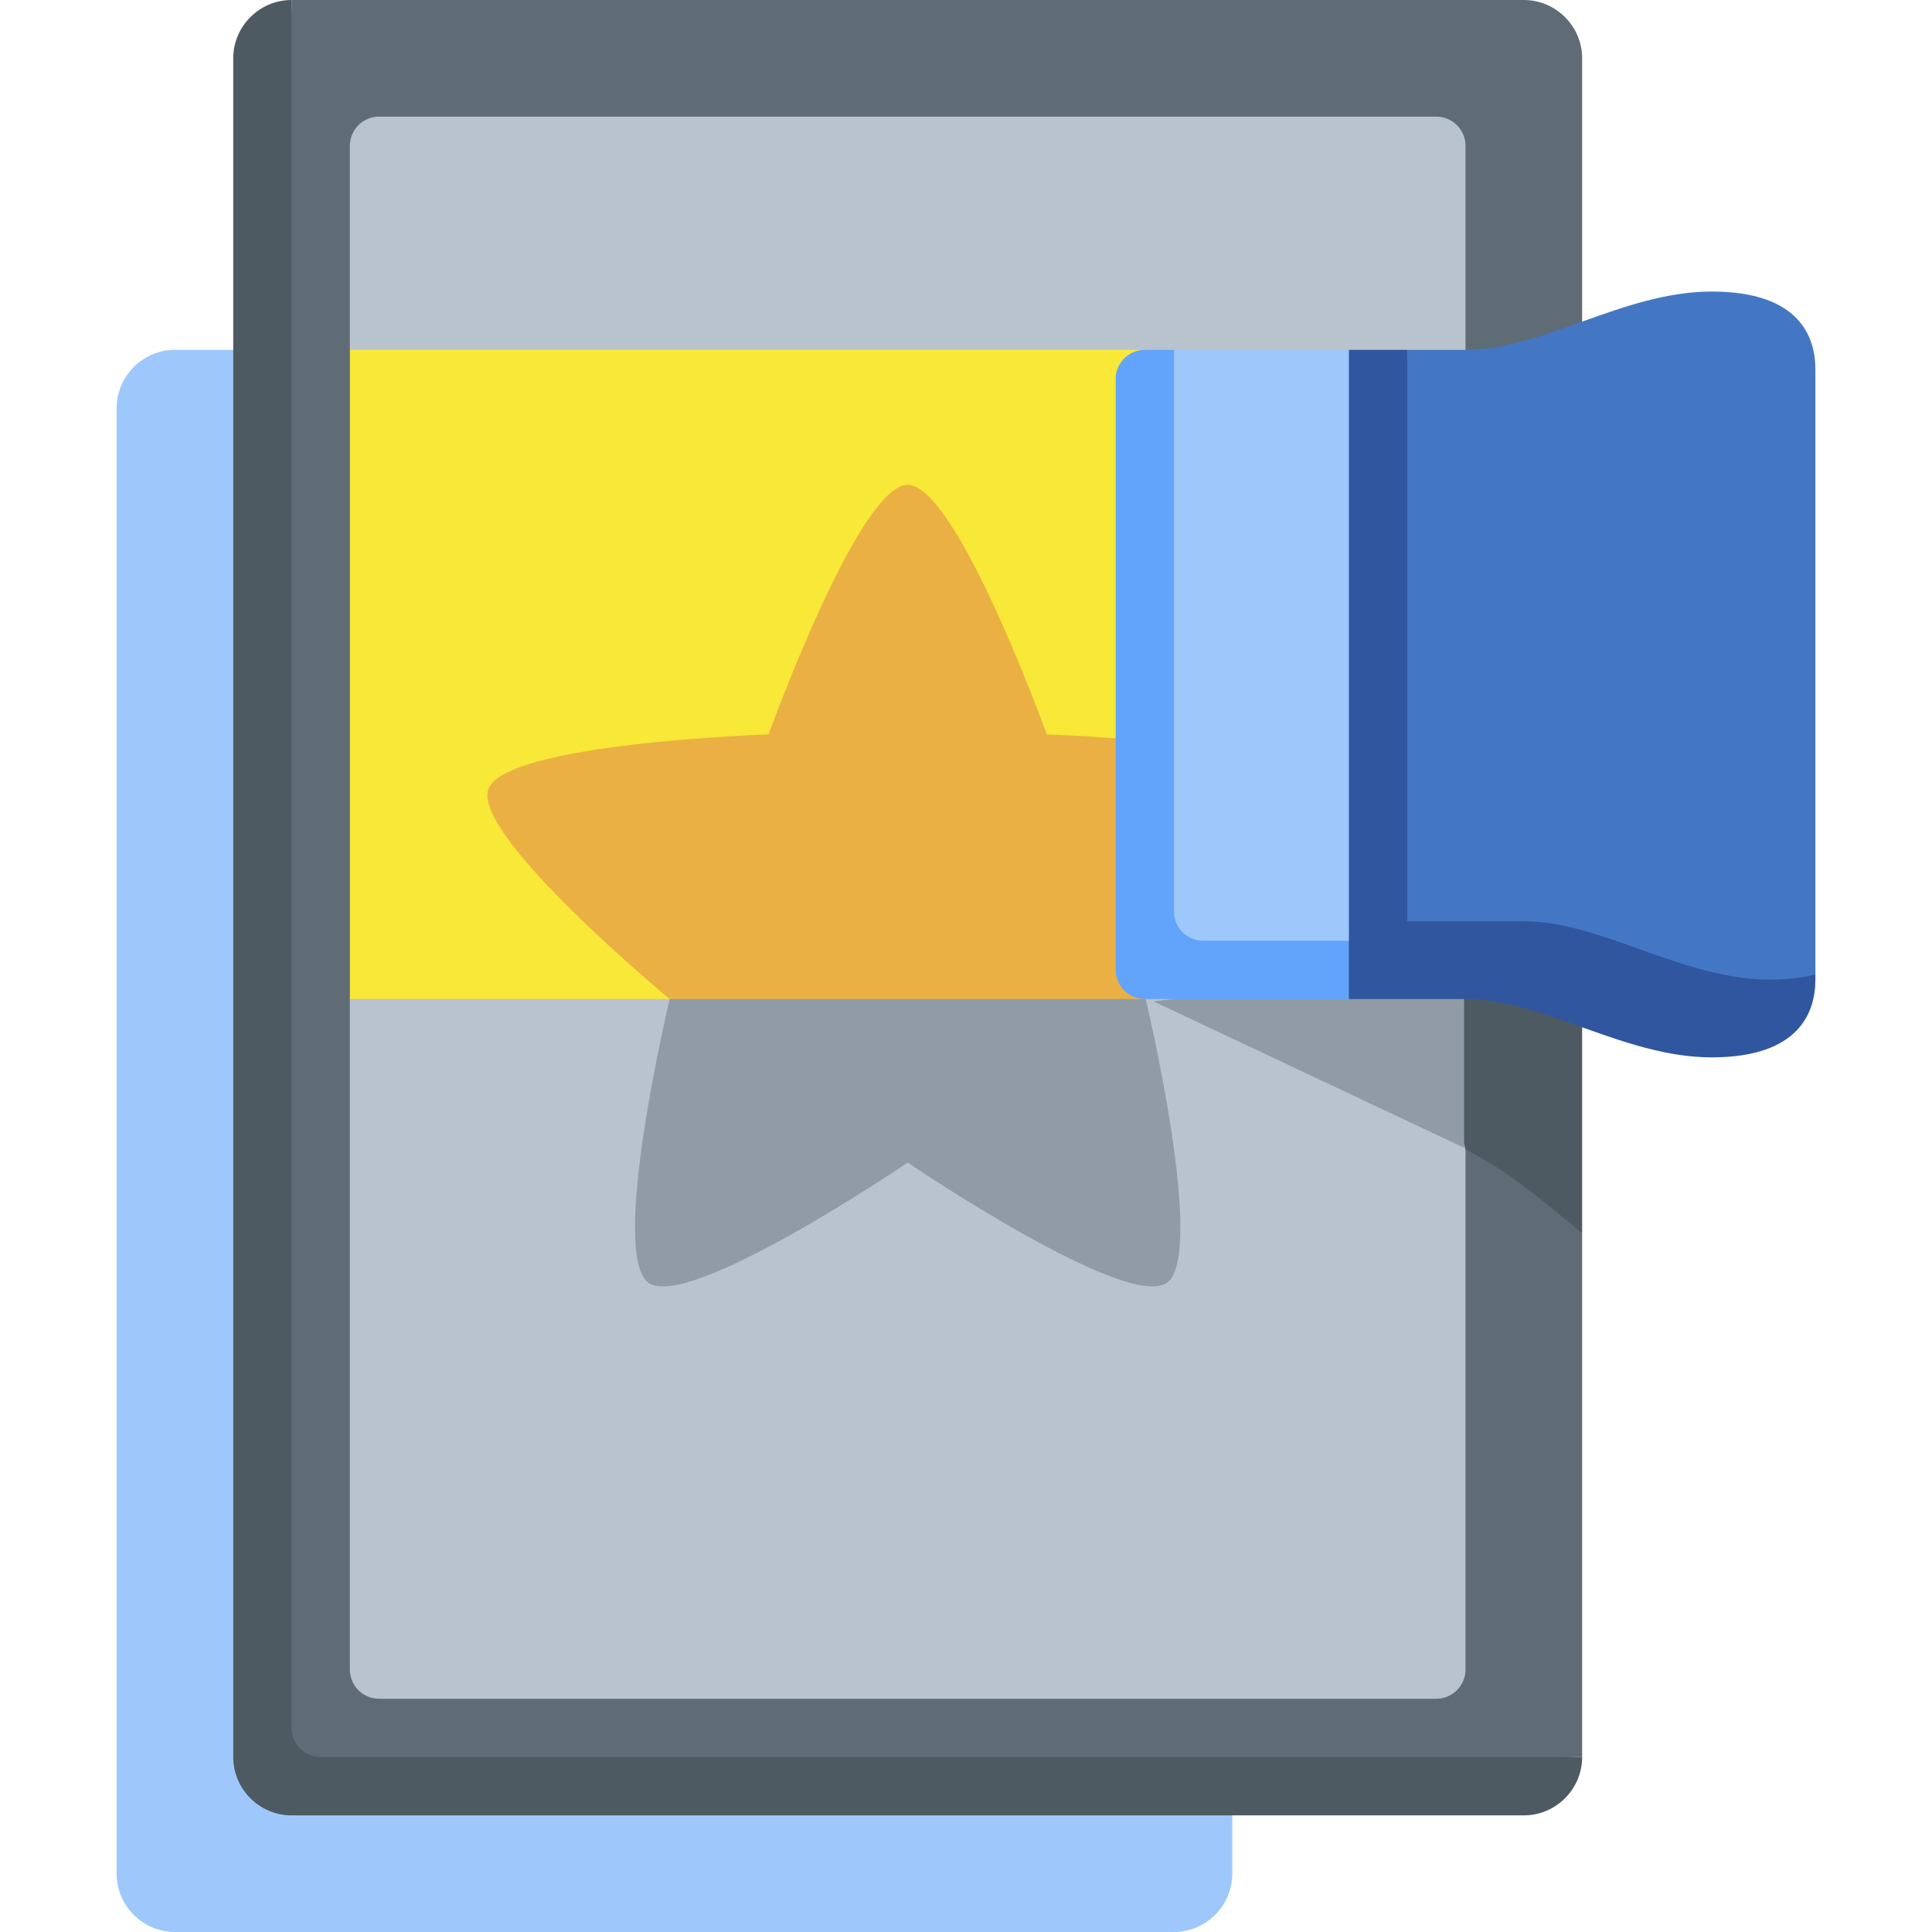
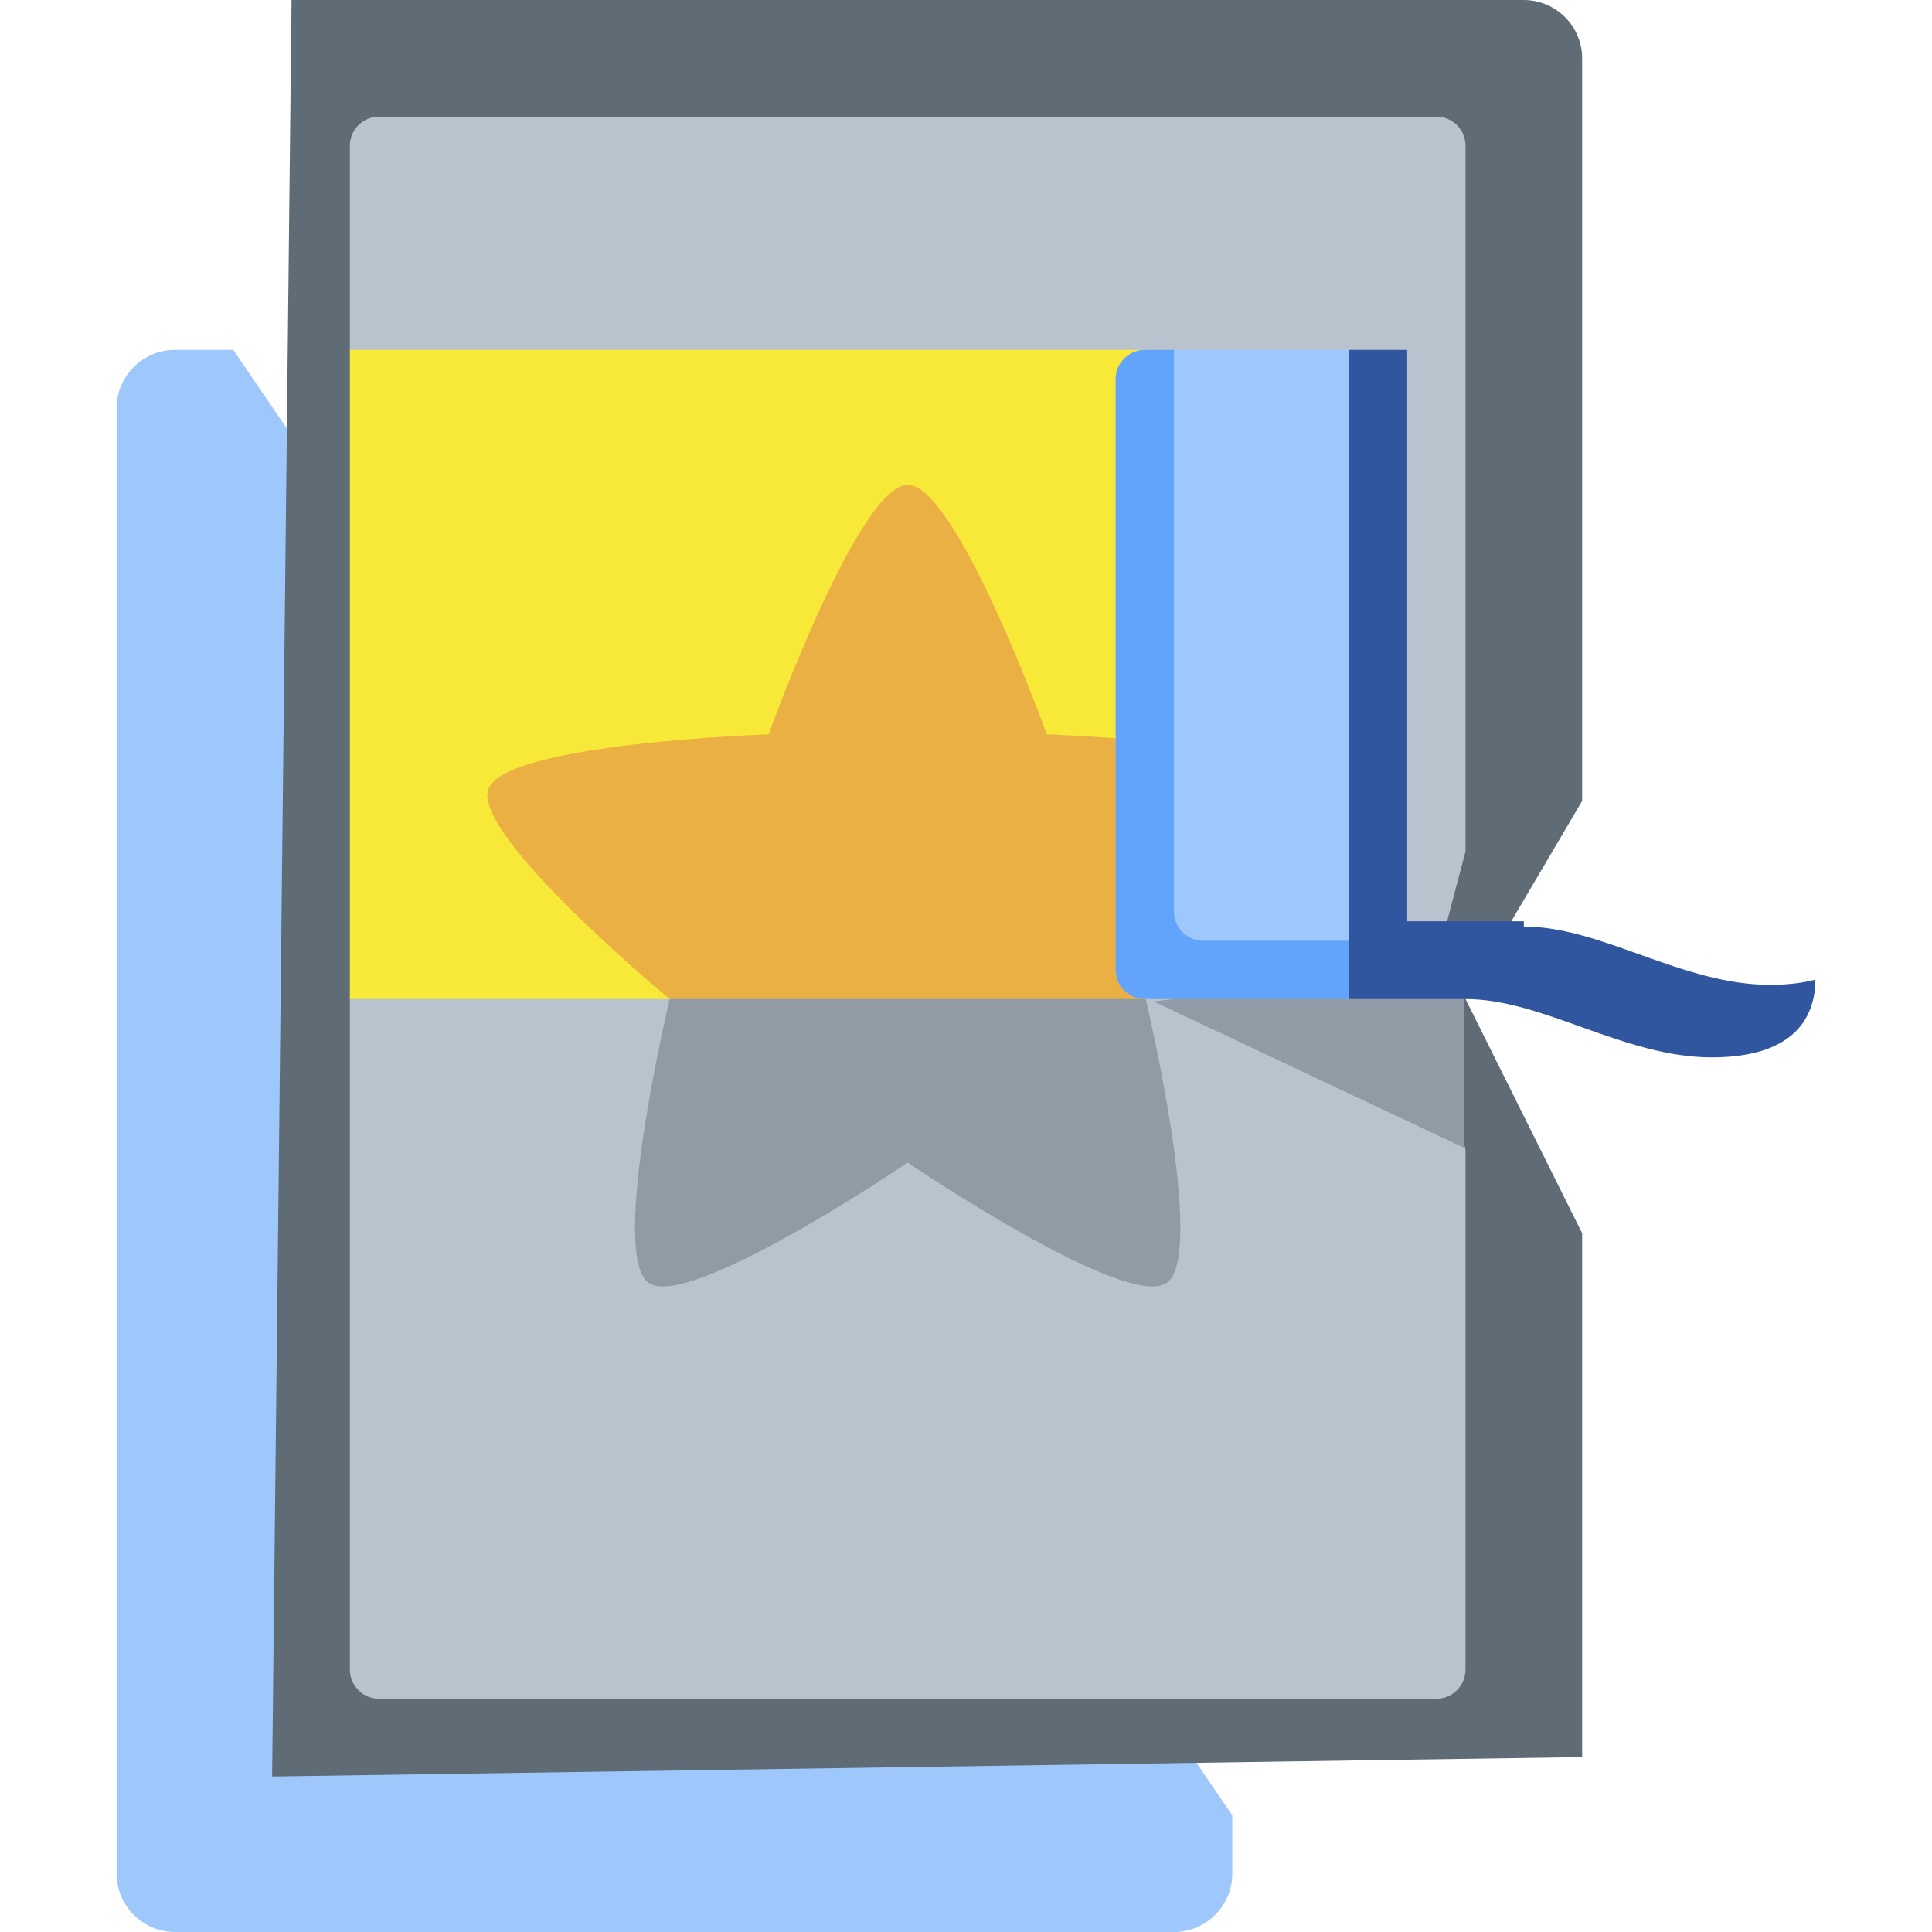
<svg xmlns="http://www.w3.org/2000/svg" id="Capa_1" enable-background="new 0 0 497 497" height="512" viewBox="0 0 497 497" width="512">
  <g>
    <path d="m317 467v15c0 8.25-6.75 15-15 15h-257c-8.25 0-15-6.75-15-15v-377c0-8.25 6.75-15 15-15h15z" fill="#9ec8fc" />
    <path d="m377 257 30-50.967v-191.033c0-8.25-6.75-15-15-15h-317l-5 457 337-5v-134.748z" fill="#5f6c75" />
-     <path d="m75 444.5v-444.5c-8.25 0-15 6.75-15 15v437c0 8.25 6.75 15 15 15h317c8.25 0 15-6.75 15-15h-324.5c-4.125 0-7.5-3.375-7.5-7.5z" fill="#4e5a61" />
-     <path d="m377 295.736c9.787 4.65 19.736 12.97 30 21.516v-111.219l-112.5 50.503z" fill="#4e5a61" />
    <path d="m369.5 437h-272c-4.125 0-7.5-3.375-7.5-7.5v-172.5l10-83.5-10-83.5v-52.5c0-4.125 3.375-7.5 7.5-7.5h272c4.125 0 7.5 3.375 7.5 7.5v181.5l-10 38 10 38.736v133.764c0 4.125-3.375 7.5-7.5 7.5z" fill="#b9c3cd" />
    <path d="m296.765 257.613 79.855-10v47.647z" fill="#909ba6" />
    <path d="m172.274 257s-15.686 65.556-5.467 72.98 66.693-30.909 66.693-30.909 56.474 38.334 66.693 30.909c10.219-7.424-5.467-72.98-5.467-72.98l-61.226-10z" fill="#909ba6" />
    <path d="m172.274 257h-82.274v-167h204.87v129z" fill="#f8e837" />
    <path d="m294.726 257s50.589-41.865 46.686-53.877c-3.903-12.013-72.124-14.195-72.124-14.195s-23.157-64.208-35.788-64.208-35.788 64.207-35.788 64.207-68.221 2.182-72.124 14.195 46.686 53.878 46.686 53.878z" fill="#ebb044" />
    <path d="m347 90h-45l-10 162 56.724-10 8.276-72.02z" fill="#9ec8fc" />
    <path d="m302 234.5v-144.5h-7.5c-4.125 0-7.5 3.375-7.5 7.5v152c0 4.125 3.375 7.5 7.5 7.5h52.5l1.724-15h-39.224c-4.125 0-7.5-3.375-7.5-7.5z" fill="#62a4fb" />
-     <path d="m440.335 75c-22.664 0-43.335 15-63.335 15h-15l-10 157s31.797-5.327 64.22 5c44.71 14.241 50.78-1.347 50.78-1.347v-155.653c0-8.25-4-20-26.665-20z" fill="#4377c4" />
-     <path d="m392 237h-30v-147h-15v167h30c20 0 40.671 15 63.335 15 22.665 0 26.665-11.75 26.665-20v-1.347c-3.197.85-7.036 1.347-11.665 1.347-22.664 0-43.335-15-63.335-15z" fill="#30569f" />
+     <path d="m392 237h-30v-147h-15v167h30c20 0 40.671 15 63.335 15 22.665 0 26.665-11.75 26.665-20c-3.197.85-7.036 1.347-11.665 1.347-22.664 0-43.335-15-63.335-15z" fill="#30569f" />
  </g>
</svg>